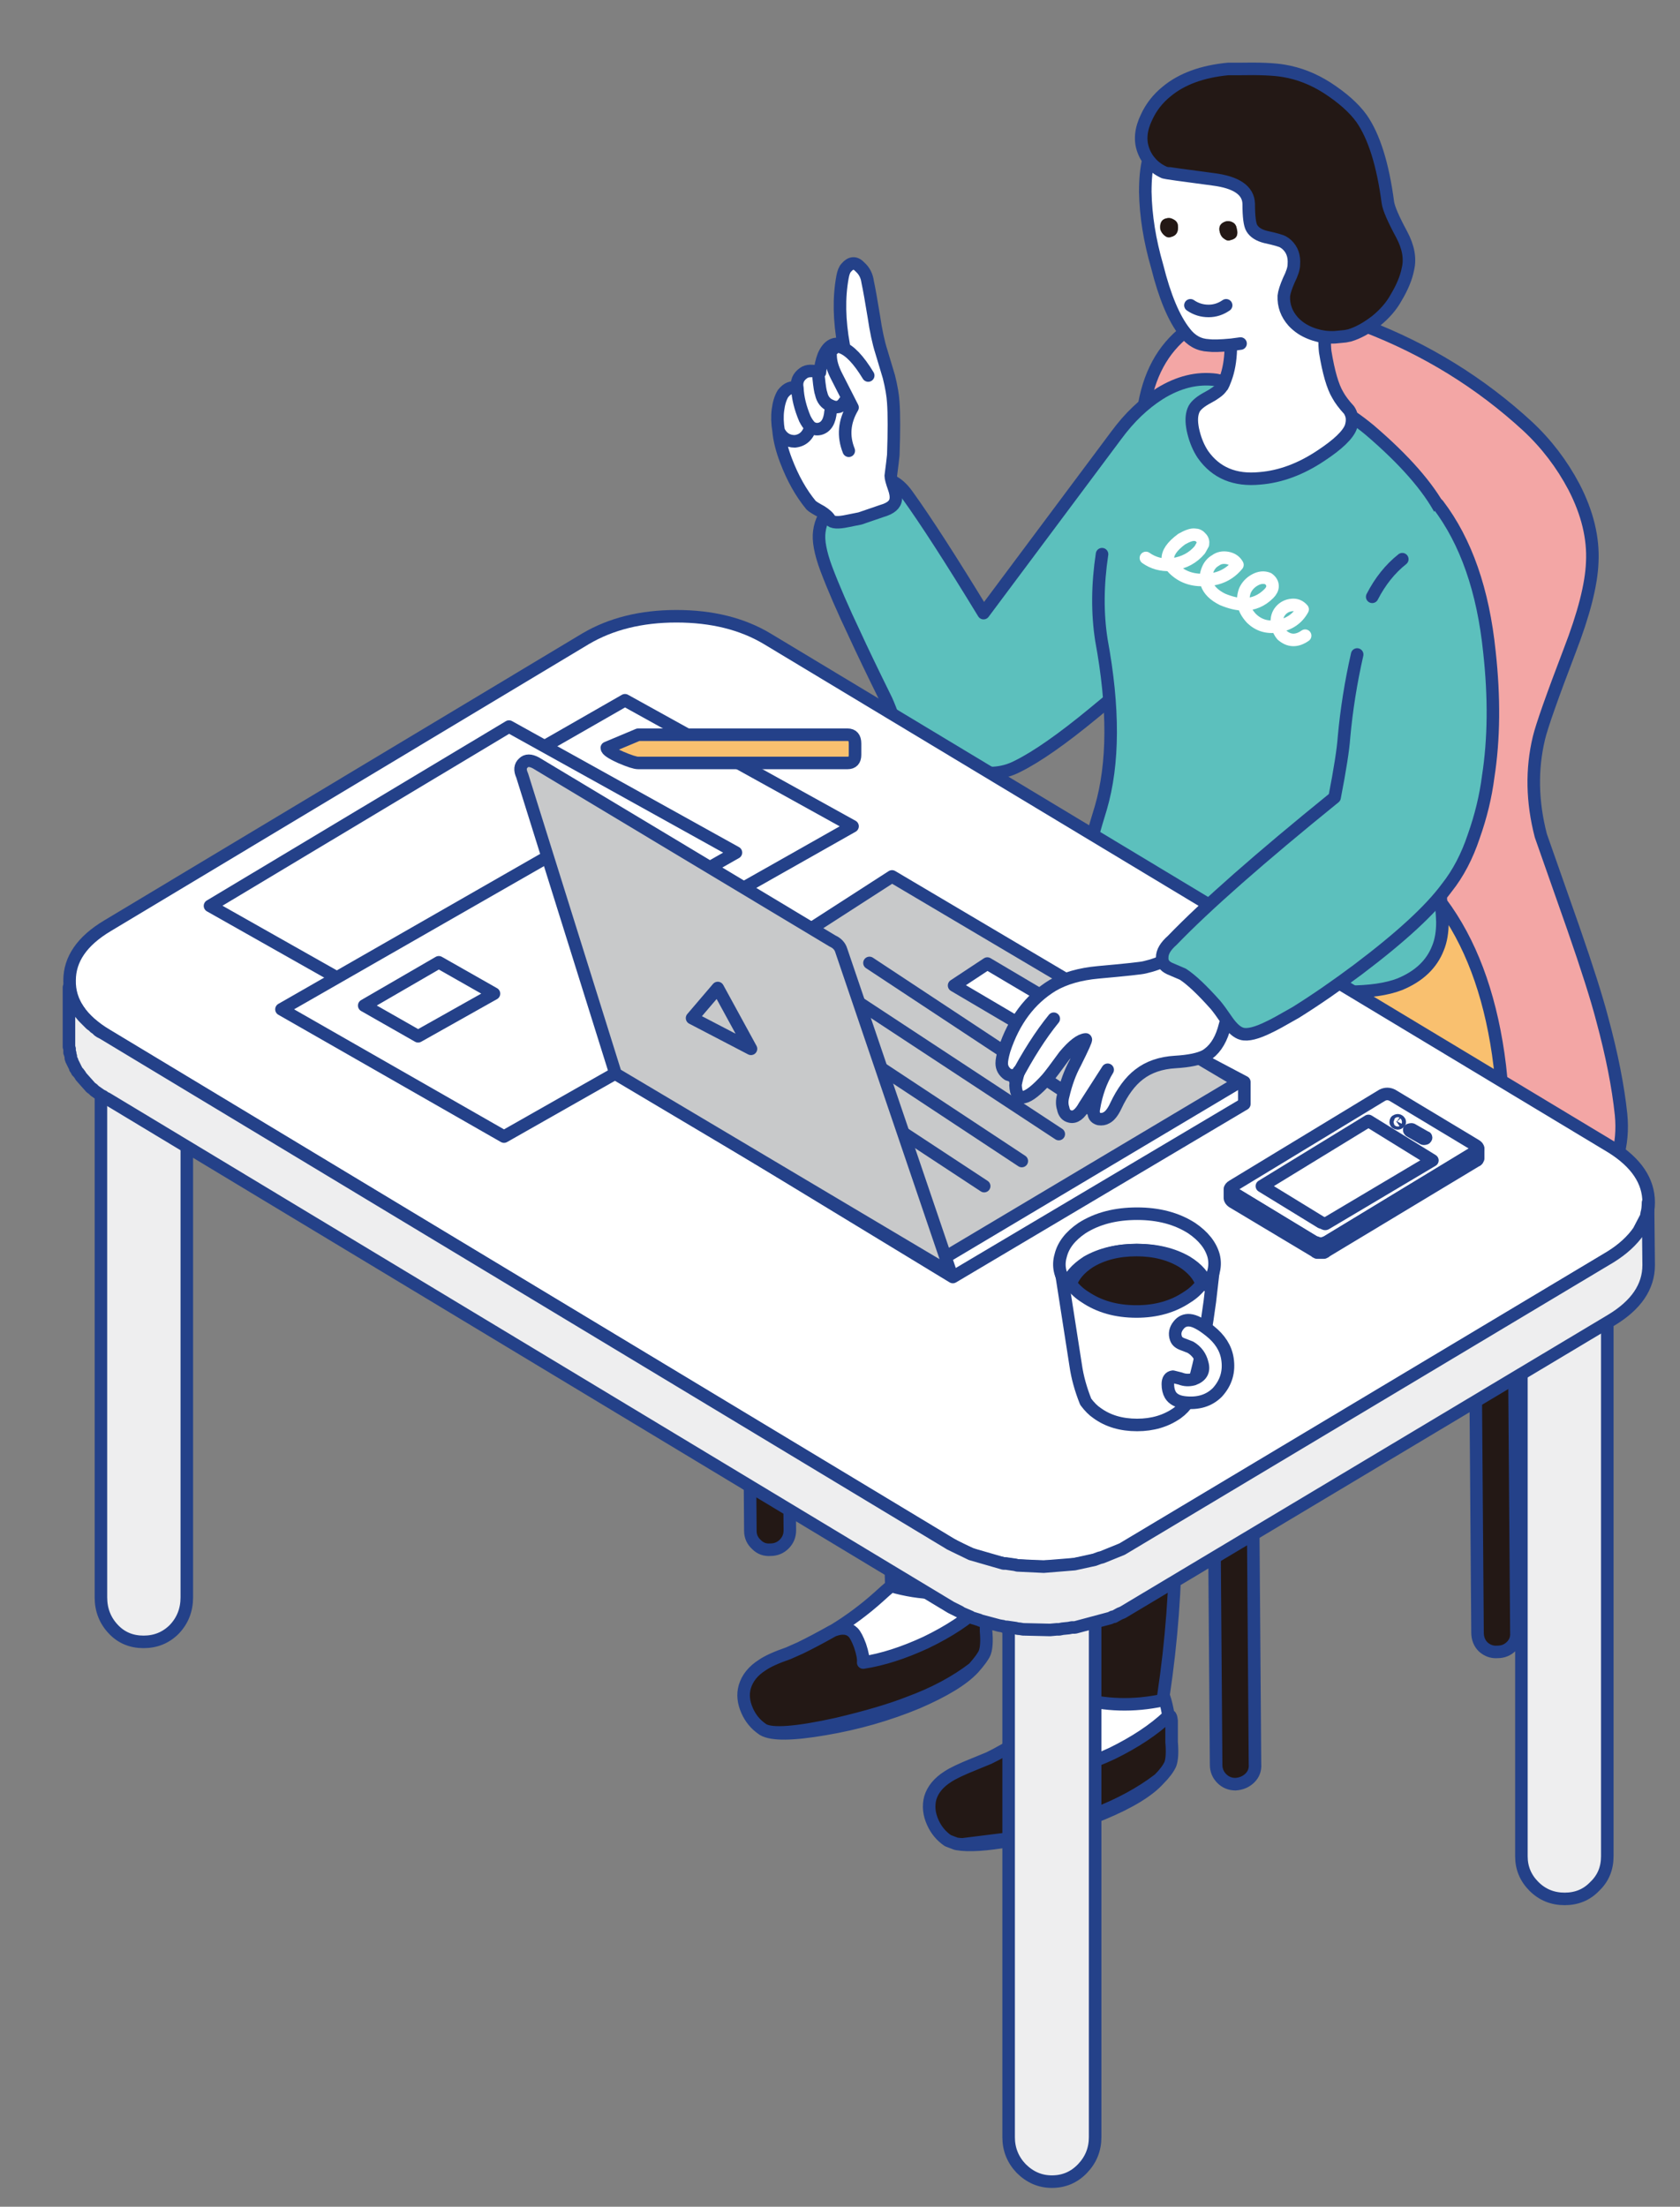
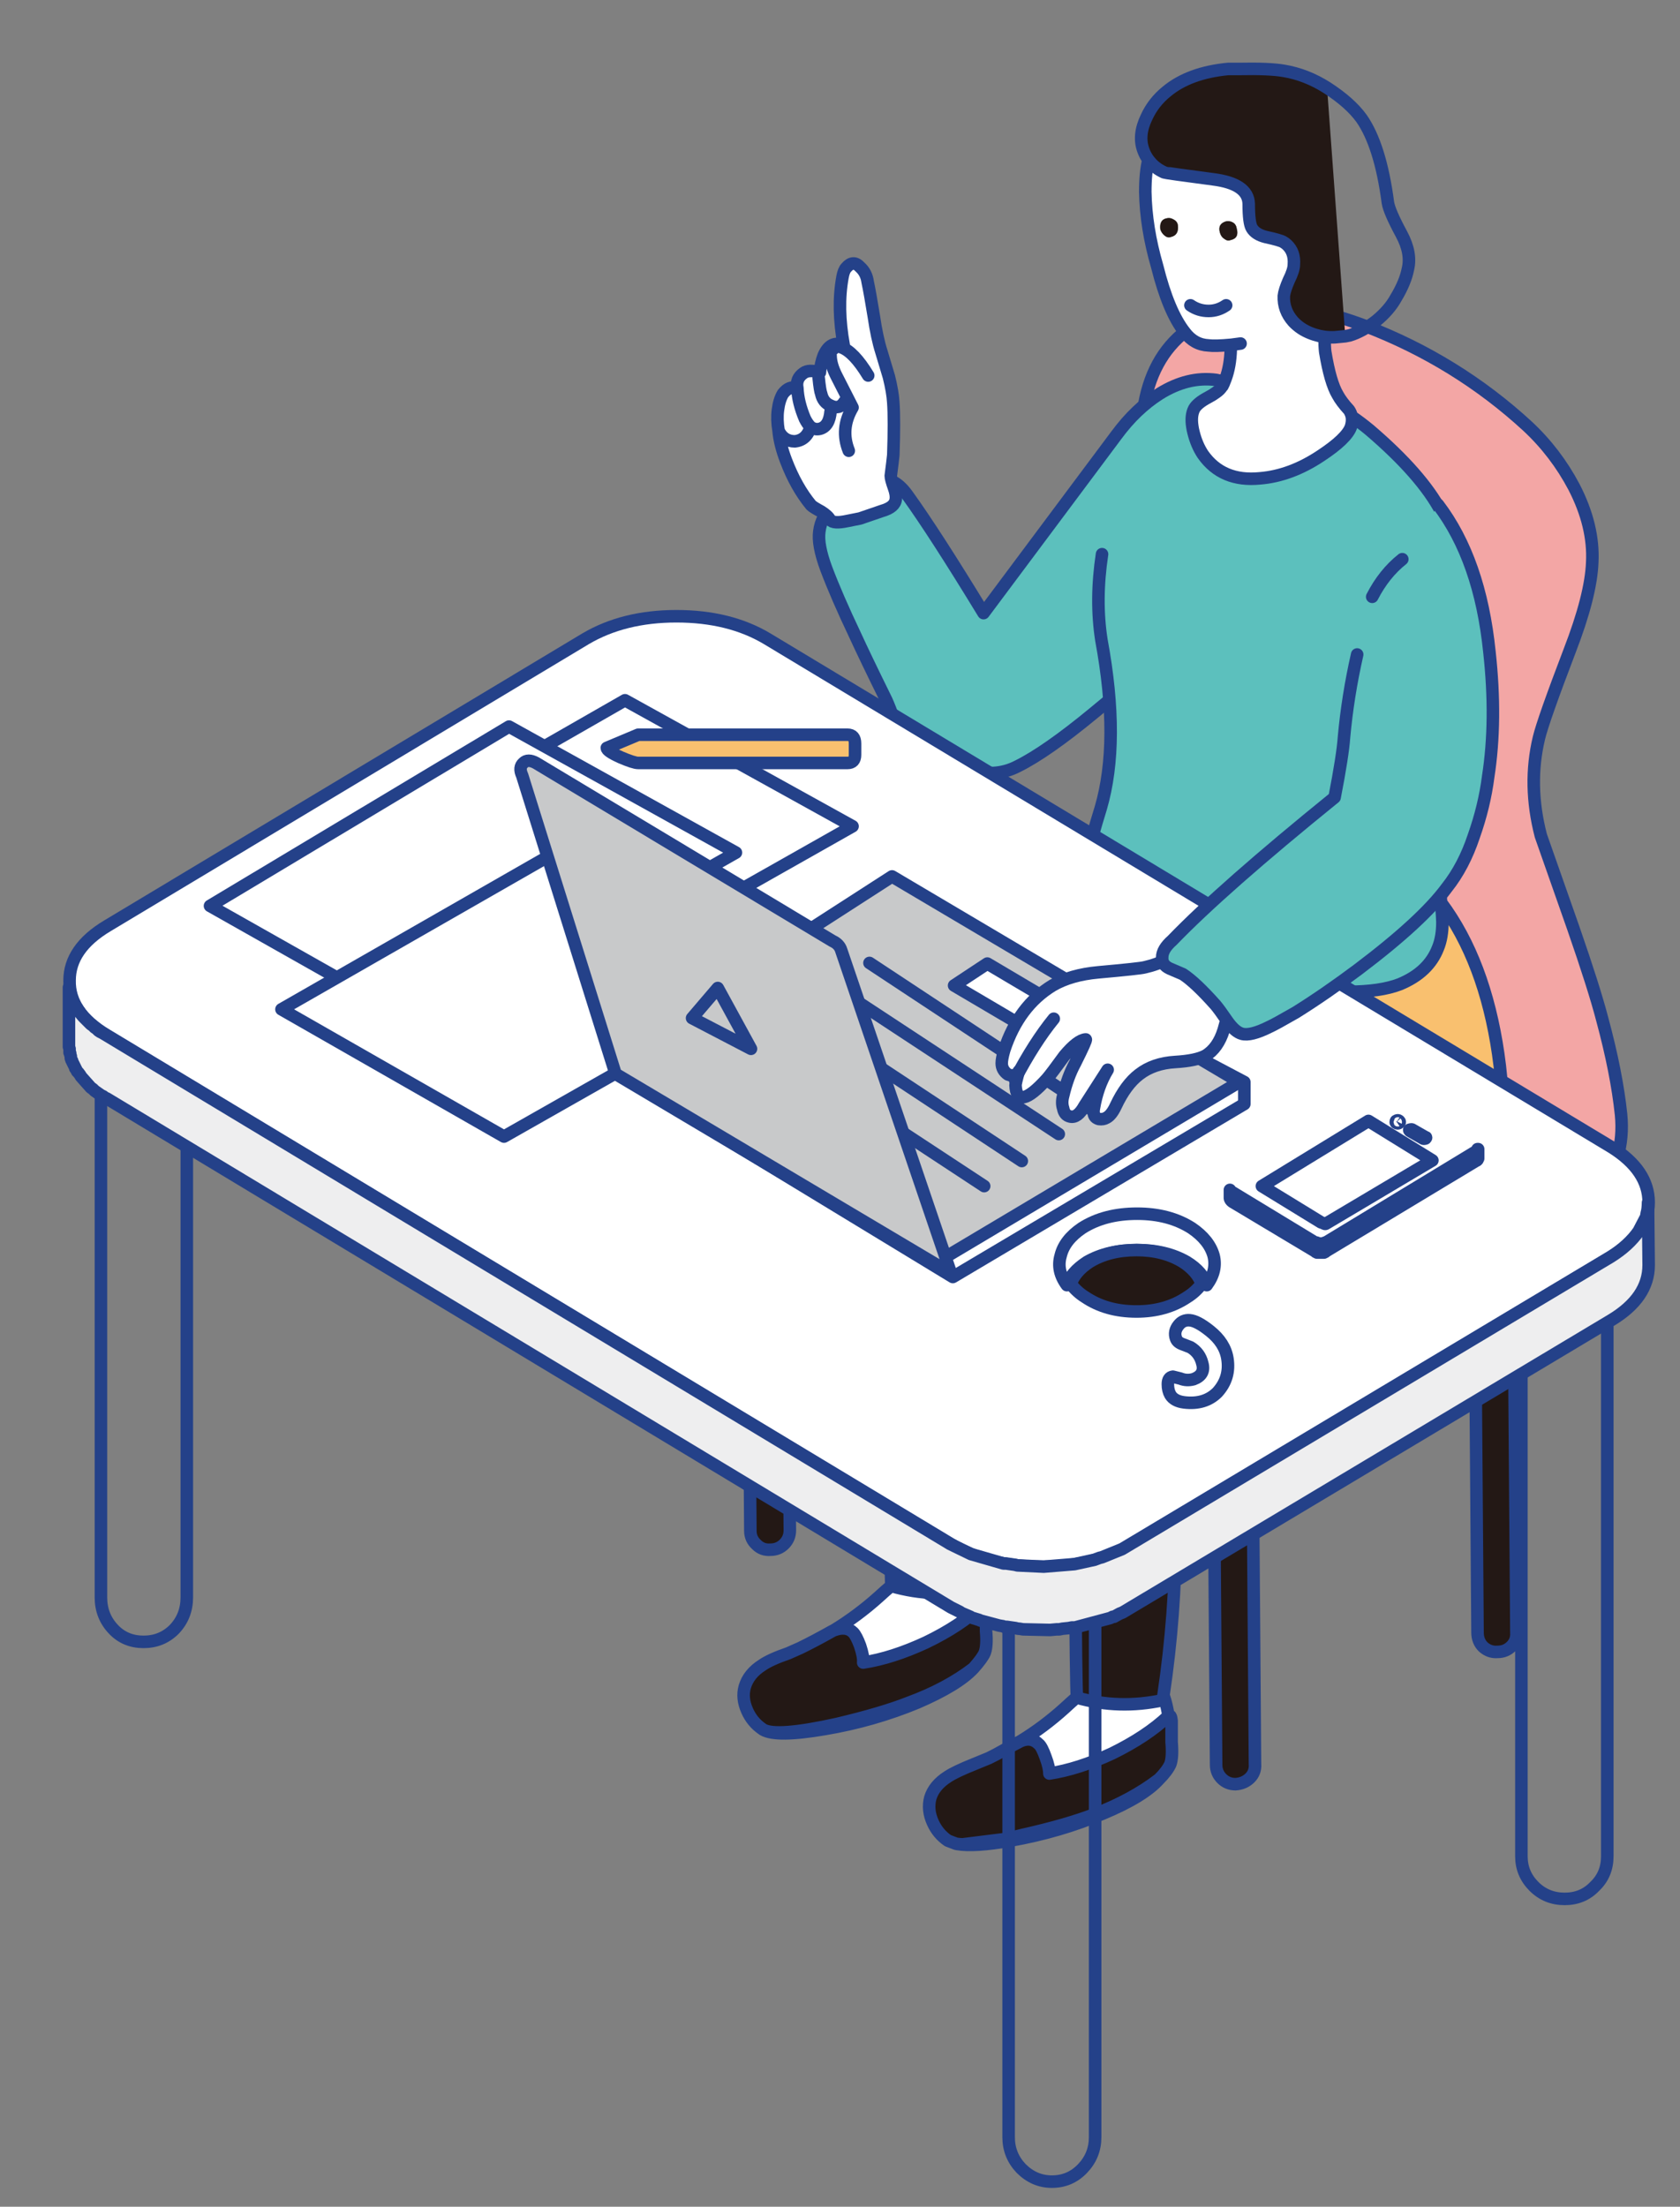
<svg xmlns="http://www.w3.org/2000/svg" id="anm7" image-rendering="auto" baseProfile="basic" version="1.1" x="0px" y="0px" width="134" height="176">
  <rect width="100%" height="100%" fill="#808080" stroke="none" />
  <g id=".__E3.__82.__B7.__E3.__83.__BC.__E3.__83.__B3-1" overflow="visible">
    <g>
      <g>
        <g id="Layer1_0_FILL">
          <path fill="#F3A6A5" stroke="none" d="M125.55 38.85Q124.1 36.1 121.85 34 116.2 28.8 108.9 26 99.75 22.55 94.6 26.4 91.8 28.55 91.2 32.7 90.4 37.85 92.9 44.7 96.2 53.75 96.55 56.25 96.95 58.85 95.85 62.6 95.55 63.6 93.65 68.8 91.55 74.3 91.2 76.05 90.4 80.3 92.35 83.4 94.35 86.6 98.9 89.7 101.6 91.5 106.85 94.25 113.35 97.6 113.95 97.85 118.05 99.5 121.7 98.8 125.2 98.15 127.4 95.35 129.65 92.5 129.3 88.9 128.95 85.55 127.8 81.3 127.15 78.8 125.5 74.05 122.95 66.8 122.9 66.65 121.85 62.6 122.75 58.85 123.1 57.4 125.2 51.9 126.9 47.5 127 44.85 127.15 41.95 125.55 38.85Z" />
        </g>
      </g>
      <g>
        <path id="Layer2_0_1_STROKES" stroke="#244189" stroke-width="1" stroke-linejoin="round" stroke-linecap="round" fill="none" d="M127.8 81.3Q128.95 85.55 129.3 88.9 129.65 92.5 127.4 95.35 125.2 98.15 121.7 98.8 118.05 99.5 113.95 97.85 113.35 97.6 106.85 94.25 101.6 91.5 98.9 89.7 94.35 86.6 92.35 83.4 90.4 80.3 91.2 76.05 91.55 74.3 93.65 68.8 95.55 63.6 95.85 62.6 96.95 58.85 96.55 56.25 96.2 53.75 92.9 44.7 90.4 37.85 91.2 32.7 91.8 28.55 94.6 26.4 99.75 22.55 108.9 26 116.2 28.8 121.85 34 124.1 36.1 125.55 38.85 127.15 41.95 127 44.85 126.9 47.5 125.2 51.9 123.1 57.4 122.75 58.85 121.85 62.6 122.9 66.65 122.95 66.8 125.5 74.05 127.15 78.8 127.8 81.3Z" />
      </g>
    </g>
    <g id="w9" transform="translate(62 61.65)">
      <animateTransform attributeName="transform" additive="replace" type="translate" repeatCount="indefinite" dur="1.45s" keyTimes="0;.24;.66;1" values="94.9,30.8;94.95,30.85;94.9,30.8;94.9,30.8" />
      <animateTransform attributeName="transform" additive="sum" type="rotate" repeatCount="indefinite" dur="1.45s" keyTimes="0;.24;.66;1" values="0,0,0;1.95,0,0;0,0,0;0,0,0" />
      <animateTransform attributeName="transform" additive="sum" type="translate" repeatCount="indefinite" dur="1.45s" keyTimes="0;.24;.66;1" values="-32.9,30.85;-32.95,30.75;-32.9,30.85;-32.9,30.85" />
      <g>
        <g id="Layer53_0_FILL">
          <path fill="#5CC0BD" stroke="none" d="M36.15 -29.4Q36.25 -30.65 35.75 -31.1 35.55 -31.25 35 -31.35 32.75 -31.65 30.5 -30.25 28.6 -29.05 27.05 -26.95L16.45 -12.75Q12.55 -19.15 10.35 -22.2 9.15 -23.85 7.7 -23.3 3.65 -21.8 3.35 -19.25 3.2 -18.2 3.9 -16.3 4.75 -14.05 6.2 -11 7 -9.25 8.7 -5.8 8.95 -5.25 9.35 -4.15 9.65 -3.5 10.95 -2.35 12.95 -.6 15.15 -.25 16.4 0 17.2 0 18.25 -.05 19.2 -.55 21.5 -1.7 25.2 -4.75 27.55 -6.65 28.35 -7.6L28.5 -7.75Q30.4 -9.95 32.1 -14 35.15 -21.3 36.15 -29.4Z" />
        </g>
        <path id="Layer53_0_1_STROKES" stroke="#244189" stroke-width="1" stroke-linejoin="round" stroke-linecap="round" fill="none" d="M28.5 -7.75Q30.4 -9.95 32.1 -14 35.15 -21.3 36.15 -29.4 36.25 -30.65 35.75 -31.1 35.55 -31.25 35 -31.35 32.75 -31.65 30.5 -30.25 28.6 -29.05 27.05 -26.95L16.45 -12.75Q12.55 -19.15 10.35 -22.2 9.15 -23.85 7.7 -23.3 3.65 -21.8 3.35 -19.25 3.2 -18.2 3.9 -16.3 4.75 -14.05 6.2 -11 7 -9.25 8.7 -5.8 8.95 -5.25 9.35 -4.15 9.65 -3.5 10.95 -2.35 12.95 -.6 15.15 -.25 16.4 0 17.2 0 18.25 -.05 19.2 -.55 21.5 -1.7 25.2 -4.75 27.55 -6.65 28.35 -7.6L28.5 -7.75Z" />
      </g>
      <g>
        <g id="Layer52_0_FILL">
          <path fill="#FFF" stroke="none" d="M2.2 -28.25Q1.65 -29.55 1.6 -30.7 .95 -30.9 .45 -30.25 .15 -29.75 .05 -28.95 -.05 -28.2 .1 -27.3 .5 -26.45 1.4 -26.45 2.35 -26.55 2.65 -27.6 2.4 -27.85 2.2 -28.25M5.5 -40.3Q5.3 -40.1 5.2 -39.55 4.75 -37.1 5.3 -34.1 4.25 -34.55 3.7 -33.3 3.45 -32.65 3.4 -31.95 2.5 -32.2 2.1 -31.9 1.45 -31.45 1.6 -30.7 1.65 -29.55 2.2 -28.25 2.4 -27.85 2.65 -27.6 3 -27.35 3.4 -27.45 4.15 -27.65 4.25 -28.85 4.15 -27.65 3.4 -27.45 3 -27.35 2.65 -27.6 2.35 -26.55 1.4 -26.45 .5 -26.45 .1 -27.3 .2 -26.2 .7 -24.9 1.5 -22.8 2.7 -21.35 2.85 -21.2 3.5 -20.85 4.05 -20.5 4.2 -20.2 4.45 -19.85 5.6 -20.1L6.6 -20.3 8.35 -20.9Q9.4 -21.2 9.45 -21.85 9.5 -22.2 9.3 -22.75 9.05 -23.45 9.05 -23.7 9.2 -24.85 9.25 -25.35 9.35 -28.15 9.25 -29.55 9.2 -30.4 8.9 -31.6 8.5 -32.95 8.3 -33.6 7.95 -34.7 7.7 -36.4 7.4 -38.25 7.2 -39.2 7.1 -39.9 6.6 -40.35 6.05 -40.95 5.5 -40.3M7.25 -31.7Q6.1 -33.6 5.1 -33.95 4.75 -34.1 4.45 -33.8 4.15 -33.6 4.25 -33.3 4.25 -32.6 4.7 -31.7L6 -29.15Q5 -27.45 5.7 -25.7 5 -27.45 6 -29.15L4.7 -31.7Q4.25 -32.6 4.25 -33.3 4.15 -33.6 4.45 -33.8 4.75 -34.1 5.1 -33.95 6.1 -33.6 7.25 -31.7M3.5 -30.25Q3.65 -29.55 4.25 -29.3 4.95 -28.95 5.35 -29.6 4.95 -28.95 4.25 -29.3 3.65 -29.55 3.5 -30.25 3.4 -30.5 3.3 -31.5 3.4 -30.5 3.5 -30.25Z" />
        </g>
        <path id="Layer52_0_1_STROKES" stroke="#244189" stroke-width="1" stroke-linejoin="round" stroke-linecap="round" fill="none" d="M1.6 -30.7Q1.45 -31.45 2.1 -31.9 2.5 -32.2 3.4 -31.95 3.45 -32.65 3.7 -33.3 4.25 -34.55 5.3 -34.1 4.75 -37.1 5.2 -39.55 5.3 -40.1 5.5 -40.3 6.05 -40.95 6.6 -40.35 7.1 -39.9 7.2 -39.2 7.4 -38.25 7.7 -36.4 7.95 -34.7 8.3 -33.6 8.5 -32.95 8.9 -31.6 9.2 -30.4 9.25 -29.55 9.35 -28.15 9.25 -25.35 9.2 -24.85 9.05 -23.7 9.05 -23.45 9.3 -22.75 9.5 -22.2 9.45 -21.85 9.4 -21.2 8.35 -20.9L6.6 -20.3 5.6 -20.1Q4.45 -19.85 4.2 -20.2 4.05 -20.5 3.5 -20.85 2.85 -21.2 2.7 -21.35 1.5 -22.8 .7 -24.9 .2 -26.2 .1 -27.3 -.05 -28.2 .05 -28.95 .15 -29.75 .45 -30.25 .95 -30.9 1.6 -30.7 1.65 -29.55 2.2 -28.25 2.4 -27.85 2.65 -27.6 3 -27.35 3.4 -27.45 4.15 -27.65 4.25 -28.85M7.25 -31.7Q6.1 -33.6 5.1 -33.95 4.75 -34.1 4.45 -33.8 4.15 -33.6 4.25 -33.3 4.25 -32.6 4.7 -31.7L6 -29.15Q5 -27.45 5.7 -25.7M3.3 -31.5Q3.4 -30.5 3.5 -30.25 3.65 -29.55 4.25 -29.3 4.95 -28.95 5.35 -29.6M.1 -27.3Q.5 -26.45 1.4 -26.45 2.35 -26.55 2.65 -27.6" />
      </g>
    </g>
    <g id="w8" transform="translate(59.3 5.5)">
      <g transform="translate(-59.3 -5.5)">
        <g id="Layer51_0_FILL">
          <path fill="#FFF" stroke="none" d="M92.85 135.35Q92.83 135.29 92.8 135.25 92.77 135.42 92.75 135.6 89.25 136.35 85.9 135.4L85.9 135.35Q85.42 135.77 84.9 136.25 83.25 137.74 81.4 138.85 82.25 138.50 82.85 139.1 83.1 139.3 83.4 140.15 83.7 140.95 83.7 141.45 86 141.1 88.7 139.85 91.45 138.5 93.15 136.9 93.17 136.87 93.2 136.85 93.05 135.93 92.85 135.35M80.2 146.65L76.75 147.1Q76.55 147.10 76.35 147.05 77.69 147.31 80.6 146.8 84.55 146.1 87.95 144.65 91.2 143.3 92.45 141.9 90.3 143.55 87.3 144.7 85.1 145.55 81.55 146.35 80.95 146.50 80.4 146.6 80.30 146.64 80.2 146.65M77.65 133.05Q75.5 134.7 72.5 135.8 70.35 136.65 66.75 137.5 61.95 138.56 60.85 137.95 61.92 138.57 65.8 137.9 69.65 137.25 73.15 135.8 76.4 134.4 77.65 133.05M78 126.35Q77.97 126.53 77.95 126.7 74.6 127.5 71.1 126.5L71.1 126.45Q70.62 126.87 70.1 127.35 68.43 128.85 66.5 130 67.51 129.66 68.05 130.2 68.3 130.45 68.6 131.25 68.9 132.15 68.85 132.6 71.15 132.25 73.85 131 76.65 129.65 78.3 128.05L78.3 128Q78.37 127 78.4 127.95 78.25 127.06 78.05 126.5 78.02 126.43 78 126.35M102.8 22.35Q103.2 21.55 103.2 21.1 103.28 20.11 102.65 19.5 102.52 19.40 102.35 19.3 102.1 19.15 100.95 18.9 100.15 18.7 99.85 18.2 99.6 17.8 99.6 16.25 99.55 14.65 96.75 14.3 92.95 13.8 92.85 13.75 92.13 13.42 91.7 12.85 91.38 13.78 91.35 15.3 91.4 18.15 92.3 21.25 93.2 24.85 94.5 26.5 95.25 27.5 96.4 27.55 96.90 27.62 98.2 27.5 98.54 27.45 98.95 27.4 98.54 27.45 98.2 27.5 96.90 27.62 96.4 27.55 95.25 27.5 94.5 26.5 93.2 24.85 92.3 21.25 91.4 18.15 91.35 15.3 91.35 15.49 91.35 15.7 91.4 18.5 92.3 21.6 93.25 25.25 94.5 26.85 95.25 27.85 96.4 27.9 96.90 27.97 98.15 27.85L98.2 27.85Q98.14 29.19 97.75 30.2 97.69 30.40 97.6 30.6L97.5 30.8 97.45 30.8Q97.32 31.08 96.95 31.3 96.71 31.51 96.35 31.7 95.5 32.15 95.25 32.6 94.97 33.14 95.1 34 95.13 34.23 95.2 34.5 95.45 35.5 95.95 36.25 97.5 38.45 100.5 38.15 102.95 37.95 105.35 36.35 107.4 35 107.75 34.05 107.89 33.60 107.8 33.2 107.76 32.94 107.6 32.7 107 32.05 106.7 31.5 106.1 30.5 105.7 28.05 105.65 27.63 105.65 26.85 105.52 26.85 105.35 26.8L105.25 26.8Q104.41 26.60 103.8 26.2 103.43 25.95 103.15 25.65 102.35 24.75 102.4 23.6 102.45 23.15 102.8 22.35M97.3 18.55Q97.1 17.85 97.8 17.65 98.1 17.6 98.35 17.75 98.6 17.9 98.65 18.25 98.85 19 98.15 19.15 97.9 19.25 97.65 19.05 97.4 18.9 97.3 18.55M93.6 17.5Q93.9 17.65 93.95 17.95 94.05 18.75 93.4 18.9 93.15 19 92.9 18.8 92.65 18.6 92.55 18.3 92.45 17.5 93.1 17.4 93.35 17.35 93.6 17.5M94.95 24.35Q95.6 24.8 96.4 24.8 97.15 24.8 97.8 24.35 97.15 24.8 96.4 24.8 95.6 24.8 94.95 24.35Z" />
-           <path fill="#231815" stroke="none" d="M92.8 135.25L92.8 135.2Q93.77 128.74 93.75 122.3 92.43 123.34 90.5 123.75 88.45 124.2 86.2 123.8 85.98 123.77 85.75 123.7 85.82 134.71 85.9 135.35L85.9 135.4Q89.25 136.35 92.75 135.6 92.77 135.42 92.8 135.25M76.75 147.1Q76.49 147.09 76.25 147.05L76.35 147.05Q76.55 147.10 76.75 147.1M79.5 139.9Q79.28 140.01 79.05 140.1 78.97 140.17 78.85 140.2 78.29 140.46 77.7 140.7 76.2 141.3 75.6 141.7 74.5 142.4 74.2 143.4 73.95 144.35 74.4 145.35 74.8 146.25 75.6 146.8L75.65 146.8 76.25 147.05Q76.49 147.09 76.75 147.1L80.2 146.65Q80.30 146.64 80.4 146.6 80.95 146.50 81.55 146.35 85.1 145.55 87.3 144.7 90.3 143.55 92.45 141.9 93.1 141.25 93.35 140.7 93.55 140.15 93.45 138.95 93.45 137.65 93.45 137.25 93.40 136.71 93.2 136.85 93.17 136.87 93.15 136.9 91.45 138.5 88.7 139.85 86 141.1 83.7 141.45 83.7 140.95 83.4 140.15 83.1 139.3 82.85 139.1 82.25 138.50 81.4 138.85 81.32 138.91 81.25 138.95 80.65 139.25 79.5 139.9M78.4 127.95Q78.37 127 78.3 128 78.47 127.92 78.55 128 78.49 127.94 78.4 127.95M59.4 134.55Q59.15 135.45 59.6 136.45 60 137.35 60.8 137.9L60.85 137.95Q61.95 138.56 66.75 137.5 70.35 136.65 72.5 135.8 75.5 134.7 77.65 133.05 78.4 132.2 78.55 131.8 78.75 131.25 78.65 130.1 78.65 128.8 78.65 128.4 78.64 128.35 78.65 128.3L78.65 128.3Q78.62 128.13 78.55 128.05L78.55 128Q78.47 127.92 78.3 128L78.3 128.05Q76.65 129.65 73.85 131 71.15 132.25 68.85 132.6 68.9 132.15 68.6 131.25 68.3 130.45 68.05 130.2 67.51 129.66 66.5 130 66.48 130.03 66.45 130.05 64.88 130.93 63.8 131.45L63.1 131.75Q63.01 131.80 62.9 131.85 61.45 132.35 60.8 132.8 59.7 133.5 59.4 134.55M77 120.65Q73.85 119.09 71 117 70 117.15 71 117.3 71.04 125.95 71.1 126.45L71.1 126.5Q74.6 127.5 77.95 126.7 77.97 126.53 78 126.35 78.37 123.88 78.6 121.4 77.80 121.04 77 120.65M93.95 17.95Q93.9 17.65 93.6 17.5 93.35 17.35 93.1 17.4 92.45 17.5 92.55 18.3 92.65 18.6 92.9 18.8 93.15 19 93.4 18.9 94.05 18.75 93.95 17.95M97.8 17.65Q97.1 17.85 97.3 18.55 97.4 18.9 97.65 19.05 97.9 19.25 98.15 19.15 98.85 19 98.65 18.25 98.6 17.9 98.35 17.75 98.1 17.6 97.8 17.65M105.85 7Q104.2 5.95 102.4 5.65 101.25 5.45 98.8 5.5L97.95 5.5Q94.85 5.8 93.05 7.3 92 8.15 91.45 9.35 90.75 10.8 91.2 12 91.35 12.41 91.6 12.75 91.65 12.81 91.7 12.85 92.13 13.42 92.85 13.75 92.95 13.8 96.75 14.3 99.55 14.65 99.6 16.25 99.6 17.8 99.85 18.2 100.15 18.7 100.95 18.9 102.1 19.15 102.35 19.3 102.52 19.40 102.65 19.5 103.28 20.11 103.2 21.1 103.2 21.55 102.8 22.35 102.45 23.15 102.4 23.6 102.35 24.75 103.15 25.65 103.43 25.95 103.8 26.2 104.41 26.60 105.25 26.8L105.35 26.8Q105.52 26.85 105.65 26.85 106.07 26.92 106.45 26.9L107.3 26.8Q107.47 26.79 107.65 26.75 108.65 26.45 109.75 25.6 110.8 24.75 111.35 23.75 112.1 22.5 112.3 21.45 112.6 20.2 111.8 18.7 110.8 16.85 110.7 16.15 110.1 11.6 108.6 9.45 107.7 8.2 105.85 7Z" />
+           <path fill="#231815" stroke="none" d="M92.8 135.25L92.8 135.2Q93.77 128.74 93.75 122.3 92.43 123.34 90.5 123.75 88.45 124.2 86.2 123.8 85.98 123.77 85.75 123.7 85.82 134.71 85.9 135.35L85.9 135.4Q89.25 136.35 92.75 135.6 92.77 135.42 92.8 135.25M76.75 147.1Q76.49 147.09 76.25 147.05L76.35 147.05Q76.55 147.10 76.75 147.1M79.5 139.9Q79.28 140.01 79.05 140.1 78.97 140.17 78.85 140.2 78.29 140.46 77.7 140.7 76.2 141.3 75.6 141.7 74.5 142.4 74.2 143.4 73.95 144.35 74.4 145.35 74.8 146.25 75.6 146.8L75.65 146.8 76.25 147.05Q76.49 147.09 76.75 147.1L80.2 146.65Q80.30 146.64 80.4 146.6 80.95 146.50 81.55 146.35 85.1 145.55 87.3 144.7 90.3 143.55 92.45 141.9 93.1 141.25 93.35 140.7 93.55 140.15 93.45 138.95 93.45 137.65 93.45 137.25 93.40 136.71 93.2 136.85 93.17 136.87 93.15 136.9 91.45 138.5 88.7 139.85 86 141.1 83.7 141.45 83.7 140.95 83.4 140.15 83.1 139.3 82.85 139.1 82.25 138.50 81.4 138.85 81.32 138.91 81.25 138.95 80.65 139.25 79.5 139.9M78.4 127.95Q78.37 127 78.3 128 78.47 127.92 78.55 128 78.49 127.94 78.4 127.95M59.4 134.55Q59.15 135.45 59.6 136.45 60 137.35 60.8 137.9L60.85 137.95Q61.95 138.56 66.75 137.5 70.35 136.65 72.5 135.8 75.5 134.7 77.65 133.05 78.4 132.2 78.55 131.8 78.75 131.25 78.65 130.1 78.65 128.8 78.65 128.4 78.64 128.35 78.65 128.3L78.65 128.3Q78.62 128.13 78.55 128.05L78.55 128Q78.47 127.92 78.3 128L78.3 128.05Q76.65 129.65 73.85 131 71.15 132.25 68.85 132.6 68.9 132.15 68.6 131.25 68.3 130.45 68.05 130.2 67.51 129.66 66.5 130 66.48 130.03 66.45 130.05 64.88 130.93 63.8 131.45L63.1 131.75Q63.01 131.80 62.9 131.85 61.45 132.35 60.8 132.8 59.7 133.5 59.4 134.55M77 120.65Q73.85 119.09 71 117 70 117.15 71 117.3 71.04 125.95 71.1 126.45L71.1 126.5Q74.6 127.5 77.95 126.7 77.97 126.53 78 126.35 78.37 123.88 78.6 121.4 77.80 121.04 77 120.65M93.95 17.95Q93.9 17.65 93.6 17.5 93.35 17.35 93.1 17.4 92.45 17.5 92.55 18.3 92.65 18.6 92.9 18.8 93.15 19 93.4 18.9 94.05 18.75 93.95 17.95M97.8 17.65Q97.1 17.85 97.3 18.55 97.4 18.9 97.65 19.05 97.9 19.25 98.15 19.15 98.85 19 98.65 18.25 98.6 17.9 98.35 17.75 98.1 17.6 97.8 17.65M105.85 7Q104.2 5.95 102.4 5.65 101.25 5.45 98.8 5.5L97.95 5.5Q94.85 5.8 93.05 7.3 92 8.15 91.45 9.35 90.75 10.8 91.2 12 91.35 12.41 91.6 12.75 91.65 12.81 91.7 12.85 92.13 13.42 92.85 13.75 92.95 13.8 96.75 14.3 99.55 14.65 99.6 16.25 99.6 17.8 99.85 18.2 100.15 18.7 100.95 18.9 102.1 19.15 102.35 19.3 102.52 19.40 102.65 19.5 103.28 20.11 103.2 21.1 103.2 21.55 102.8 22.35 102.45 23.15 102.4 23.6 102.35 24.75 103.15 25.65 103.43 25.95 103.8 26.2 104.41 26.60 105.25 26.8L105.35 26.8Q105.52 26.85 105.65 26.85 106.07 26.92 106.45 26.9L107.3 26.8Z" />
          <path fill="#5CC0BD" stroke="none" d="M87.2 69.7Q87.31 69.98 87.45 70.25 87.13 69.64 87 69 87.06 69.36 87.2 69.7M95.2 34.5Q95.13 34.23 95.1 34L87.9 44.2Q87.35 47.85 87.85 51.05 89.35 59.15 87.8 64.45 87 67.05 86.95 67.55 86.94 67.59 86.95 67.6 86.94 67.66 86.95 67.7L87 69Q87.13 69.64 87.45 70.25L88.8 71.9Q89.13 72.20 89.5 72.5 90.45 73.25 94.65 75.6 100.8 79.05 107.5 79.1 110.1 79.1 111.65 78.5 113.95 77.55 114.7 75.6 115.05 74.75 115.05 73.55 115.05 73.25 114.95 72 114.92 71.74 114.9 71.45 114.7 68.2 115.15 64.75 115.3 63.75 116.4 58.4 117.15 54.5 117.2 52 117.2 49.2 116.65 46.25 116.05 43 114.95 40.8 113.4 37.85 109.25 34.3 108.55 33.72 107.8 33.2 107.89 33.60 107.75 34.05 107.4 35 105.35 36.35 102.95 37.95 100.5 38.15 97.5 38.45 95.95 36.25 95.45 35.5 95.2 34.5M95.3 42.65Q95.6 42.65 95.8 42.9 96 43.1 95.95 43.4L95.7 43.85Q94.9 44.8 93.6 45 93.45 45 93.35 45.05 93.45 45.2 93.6 45.35 94.6 46.35 96.15 46.25L96.2 46.25Q96.15 45.9 96.3 45.5 96.5 44.95 96.95 44.7 97.35 44.4 97.9 44.5 98.45 44.6 98.7 45.05 97.75 46.2 96.2 46.25 96.2 46.4 96.25 46.55 96.5 47.3 97.5 47.8 98.45 48.2 99.2 48.2 99.1 47.65 99.3 47.1 99.55 46.55 100.1 46.25 100.65 45.95 101.15 46.15 101.5 46.4 101.5 46.75 101.5 47.05 101.2 47.35 100.35 48.2 99.2 48.2 99.3 48.75 99.8 49.3 100.65 50.15 101.9 49.95 101.85 49.85 101.85 49.7 101.8 49.1 102.15 48.7 102.5 48.3 103.05 48.25 103.55 48.2 103.9 48.6 103.3 49.7 101.95 49.95L101.9 49.95Q102 50.35 102.25 50.65 103.1 51.4 104.1 50.7 103.1 51.4 102.25 50.65 102 50.35 101.9 49.95 100.65 50.15 99.8 49.3 99.3 48.75 99.2 48.2 98.45 48.2 97.5 47.8 96.5 47.3 96.25 46.55 96.2 46.4 96.2 46.25L96.15 46.25Q94.6 46.35 93.6 45.35 93.45 45.2 93.35 45.05 92.25 45.1 91.4 44.5 92.25 45.1 93.35 45.05 93.2 44.8 93.15 44.6 93.1 43.85 94.25 43 94.95 42.6 95.3 42.65M103.9 48.6Q103.55 48.2 103.05 48.25 102.5 48.3 102.15 48.7 101.8 49.1 101.85 49.7 101.85 49.85 101.9 49.95L101.95 49.95Q103.3 49.7 103.9 48.6M96.2 46.25Q97.75 46.2 98.7 45.05 98.45 44.6 97.9 44.5 97.35 44.4 96.95 44.7 96.5 44.95 96.3 45.5 96.15 45.9 96.2 46.25M101.15 46.15Q100.65 45.95 100.1 46.25 99.55 46.55 99.3 47.1 99.1 47.65 99.2 48.2 100.35 48.2 101.2 47.35 101.5 47.05 101.5 46.75 101.5 46.4 101.15 46.15M95.8 42.9Q95.6 42.65 95.3 42.65 94.95 42.6 94.25 43 93.1 43.85 93.15 44.6 93.2 44.8 93.35 45.05 93.45 45 93.6 45 94.9 44.8 95.7 43.85L95.95 43.4Q96 43.1 95.8 42.9M97.45 30.8L97.5 30.8 97.6 30.6Q97.68 30.41 97.75 30.2L96.95 31.3Q97.32 31.08 97.45 30.8M97.6 30.6Q97.69 30.40 97.75 30.2L97.75 30.2Q97.68 30.41 97.6 30.6Z" />
          <path fill="#F9C06F" stroke="none" d="M114.95 72Q115.05 73.25 115.05 73.55 115.05 74.75 114.7 75.6 113.95 77.55 111.65 78.5 110.1 79.1 107.5 79.1 100.8 79.05 94.65 75.6 90.45 73.25 89.5 72.5 89.13 72.20 88.8 71.9L87.45 70.25Q87.31 69.98 87.2 69.7 87.02 70.15 86.4 74 85.65 78.4 83.6 79.1 78.5 80 76.3 80.65 72.5 81.65 70.6 85.45 69.45 87.7 68.95 90.8 68.6 92.6 68.3 96.4L67.2 110.55Q67 112.55 67.45 113.6 67.85 114.55 69.25 115.65 70.10 116.35 71 117 73.85 119.09 77 120.65 77.80 121.04 78.6 121.4 80.52 122.24 82.55 122.9 84.38 123.49 85.75 123.7 85.98 123.77 86.2 123.8 88.45 124.2 90.5 123.75 92.43 123.34 93.75 122.3 94.69 121.59 95.3 120.6 95.90 119.71 96.25 118.6 96.42 118.05 96.55 117.45 96.85 115.95 96.8 107.75 104.6 106.55 109 104.7 115.4 102 118 97 120.65 91.95 119.5 84.05 118.42 76.65 114.95 72Z" />
        </g>
        <path id="Layer51_0_1_STROKES" stroke="#244189" stroke-width="1" stroke-linejoin="round" stroke-linecap="round" fill="none" d="M105.65 26.87Q106.07 26.92 106.47 26.9L107.3 26.82Q107.47 26.79 107.65 26.75 108.65 26.45 109.75 25.6 110.8 24.75 111.35 23.75 112.1 22.5 112.3 21.45 112.6 20.2 111.8 18.7 110.8 16.85 110.7 16.15 110.1 11.6 108.6 9.45 107.7 8.2 105.85 7 104.2 5.95 102.4 5.65 101.25 5.45 98.8 5.5L97.95 5.5Q94.85 5.8 93.05 7.3 92 8.15 91.45 9.35 90.75 10.8 91.2 12 91.35 12.41 91.6 12.75 91.65 12.81 91.7 12.87 92.13 13.42 92.85 13.75 92.95 13.8 96.75 14.3 99.55 14.65 99.6 16.25 99.6 17.8 99.85 18.2 100.15 18.7 100.95 18.9 102.1 19.15 102.35 19.3 102.52 19.40 102.65 19.52 103.28 20.11 103.2 21.1 103.2 21.55 102.8 22.35 102.45 23.15 102.4 23.6 102.35 24.75 103.15 25.65 103.43 25.95 103.8 26.2 104.41 26.60 105.25 26.8L105.37 26.82Q105.52 26.85 105.65 26.87 105.65 27.63 105.7 28.05 106.1 30.5 106.7 31.5 107 32.05 107.6 32.7 107.76 32.94 107.82 33.22 108.55 33.72 109.25 34.3 113.4 37.85 114.95 40.8 116.05 43 116.65 46.25 117.2 49.2 117.2 52 117.15 54.5 116.4 58.4 115.3 63.75 115.15 64.75 114.7 68.2 114.9 71.45 114.92 71.74 114.95 72 118.42 76.65 119.5 84.05 120.65 91.95 118 97 115.4 102 109 104.7 104.6 106.55 96.8 107.75 96.85 115.95 96.55 117.45 96.42 118.05 96.25 118.6 95.90 119.71 95.32 120.6 94.69 121.59 93.77 122.3 93.77 128.74 92.8 135.22L92.8 135.25Q92.83 135.29 92.85 135.35 93.05 135.93 93.2 136.85 93.40 136.71 93.45 137.25 93.45 137.65 93.45 138.95 93.55 140.15 93.35 140.7 93.1 141.25 92.45 141.9 91.2 143.3 87.95 144.65 84.55 146.1 80.6 146.8 77.69 147.31 76.35 147.07L76.25 147.05 75.65 146.82 75.6 146.8Q74.8 146.25 74.4 145.35 73.95 144.35 74.2 143.4 74.5 142.4 75.6 141.7 76.2 141.3 77.7 140.7 78.29 140.46 78.87 140.22 78.97 140.17 79.07 140.12 79.28 140.01 79.5 139.9 80.65 139.25 81.25 138.95 81.32 138.91 81.4 138.87 83.25 137.74 84.9 136.25 85.42 135.77 85.9 135.35 85.82 134.71 85.75 123.72 84.38 123.49 82.55 122.9 80.52 122.24 78.6 121.4 78.37 123.88 78 126.37 78.02 126.43 78.05 126.5 78.25 127.06 78.4 127.97M78.55 128.02L78.57 128.05Q78.62 128.13 78.65 128.3L78.65 128.32Q78.64 128.35 78.65 128.4 78.65 128.8 78.65 130.1 78.75 131.25 78.55 131.8 78.4 132.2 77.65 133.05 76.4 134.4 73.15 135.8 69.65 137.25 65.8 137.9 61.92 138.57 60.87 137.95L60.8 137.9Q60 137.35 59.6 136.45 59.15 135.45 59.4 134.55 59.7 133.5 60.8 132.8 61.45 132.35 62.9 131.85 63.01 131.80 63.12 131.75L63.8 131.45Q64.88 130.93 66.45 130.05 66.48 130.03 66.52 130.02 68.43 128.85 70.1 127.35 70.62 126.87 71.1 126.47 71.04 125.95 71 117.3 70 117.15 71 117 70.10 116.35 69.25 115.65 67.85 114.55 67.45 113.6 67 112.55 67.2 110.55L68.3 96.4Q68.6 92.6 68.95 90.8 69.45 87.7 70.6 85.45 72.5 81.65 76.3 80.65 78.5 80 83.6 79.1 85.65 78.4 86.4 74 87.02 70.15 87.2 69.7M86.95 67.7L87 69.02M86.95 67.55Q87 67.05 87.8 64.45 89.35 59.15 87.85 51.05 87.35 47.85 87.9 44.2M95.1 34Q94.97 33.14 95.25 32.6 95.5 32.15 96.35 31.7 96.71 31.51 96.97 31.32M98.17 27.85Q98.13 29.21 97.75 30.22M91.6 12.75Q91.35 13.76 91.35 15.3 91.4 18.15 92.3 21.25 93.2 24.85 94.5 26.5 95.25 27.5 96.4 27.55 96.90 27.62 98.2 27.5 98.54 27.45 98.95 27.4M97.6 30.6L97.5 30.8 97.47 30.82Q97.32 31.08 96.97 31.32M97.75 30.22Q97.68 30.41 97.6 30.6M95.1 34Q95.13 34.23 95.2 34.5 95.45 35.5 95.95 36.25 97.5 38.45 100.5 38.15 102.95 37.95 105.35 36.35 107.4 35 107.75 34.05 107.89 33.60 107.82 33.22M94.95 24.35Q95.6 24.8 96.4 24.8 97.15 24.8 97.8 24.35M87.47 70.25L88.82 71.9Q89.13 72.20 89.5 72.5 90.45 73.25 94.65 75.6 100.8 79.05 107.5 79.1 110.1 79.1 111.65 78.5 113.95 77.55 114.7 75.6 115.05 74.75 115.05 73.55 115.05 73.25 114.95 72M87 69.02Q87.13 69.64 87.47 70.25M71 117Q73.85 119.09 77.02 120.67 77.80 121.04 78.6 121.4M71.1 126.47L71.1 126.5Q74.6 127.5 77.95 126.7 77.97 126.53 78 126.37M78.55 128.02Q78.47 127.92 78.32 128.02L78.3 128.05Q76.65 129.65 73.85 131 71.15 132.25 68.85 132.6 68.9 132.15 68.6 131.25 68.3 130.45 68.05 130.2 67.51 129.66 66.52 130.02M60.87 137.95Q61.95 138.56 66.75 137.5 70.35 136.65 72.5 135.8 75.5 134.7 77.65 133.05M76.25 147.05Q76.49 147.09 76.77 147.1L80.22 146.67Q80.30 146.64 80.4 146.62 80.95 146.50 81.55 146.35 85.1 145.55 87.3 144.7 90.3 143.55 92.45 141.9M85.9 135.35L85.9 135.4Q89.25 136.35 92.75 135.6 92.77 135.42 92.8 135.25M85.75 123.72Q85.98 123.77 86.2 123.8 88.45 124.2 90.5 123.75 92.43 123.34 93.77 122.3M93.2 136.85Q93.17 136.87 93.15 136.9 91.45 138.5 88.7 139.85 86 141.1 83.7 141.45 83.7 140.95 83.4 140.15 83.1 139.3 82.85 139.1 82.25 138.50 81.4 138.87" />
-         <path id="Layer51_0_2_STROKES" stroke="#FFF" stroke-width="1" stroke-linejoin="round" stroke-linecap="round" fill="none" d="M93.35 45.05Q93.45 45 93.6 45 94.9 44.8 95.7 43.85L95.95 43.4Q96 43.1 95.8 42.9 95.6 42.65 95.3 42.65 94.95 42.6 94.25 43 93.1 43.85 93.15 44.6 93.2 44.8 93.35 45.05 93.45 45.2 93.6 45.35 94.6 46.35 96.15 46.25L96.2 46.25Q96.15 45.9 96.3 45.5 96.5 44.95 96.95 44.7 97.35 44.4 97.9 44.5 98.45 44.6 98.7 45.05 97.75 46.2 96.2 46.25 96.2 46.4 96.25 46.55 96.5 47.3 97.5 47.8 98.45 48.2 99.2 48.2 99.1 47.65 99.3 47.1 99.55 46.55 100.1 46.25 100.65 45.95 101.15 46.15 101.5 46.4 101.5 46.75 101.5 47.05 101.2 47.35 100.35 48.2 99.2 48.2 99.3 48.75 99.8 49.3 100.65 50.15 101.9 49.95 101.85 49.85 101.85 49.7 101.8 49.1 102.15 48.7 102.5 48.3 103.05 48.25 103.55 48.2 103.9 48.6 103.3 49.7 101.95 49.95L101.9 49.95Q102 50.35 102.25 50.65 103.1 51.4 104.1 50.7M91.4 44.5Q92.25 45.1 93.35 45.05" />
      </g>
    </g>
    <g>
      <g id="w7" transform="translate(8.05 74.05)">
        <g transform="translate(-8.05 -74.05)">
          <g id="Layer46_0_FILL">
            <path fill="#231815" stroke="none" d="M97.25 113.05Q96.8 113.5 96.8 114.2L97 140.75Q97 141.4 97.45 141.85 97.9 142.3 98.55 142.3 99.25 142.25 99.7 141.8 100.15 141.35 100.1 140.7L99.9 114.15Q99.9 113.5 99.45 113.05 99 112.6 98.35 112.6 97.7 112.6 97.25 113.05M118.1 102.55Q117.65 103 117.65 103.65L117.85 130.2Q117.85 130.9 118.3 131.35 118.8 131.8 119.45 131.75 120.1 131.75 120.55 131.3 121 130.85 120.95 130.2L120.75 103.65Q120.75 103 120.3 102.55 119.85 102.1 119.2 102.1 118.55 102.1 118.1 102.55M62.75 95.5Q62.75 94.85 62.3 94.4 61.85 93.95 61.2 93.95 60.55 93.95 60.1 94.4 59.65 94.85 59.65 95.5L59.85 122.1Q59.85 122.75 60.35 123.2 60.8 123.65 61.45 123.6 62.1 123.6 62.55 123.15 63 122.7 63 122.05L62.75 95.5M123.85 94.65Q123.44 94.77 123.05 95L123.05 95Q123.44 94.78 123.85 94.65M124.8 94.55L125.5 94.6Q125.85 94.68 126.15 94.8L126.15 94.65Q126.1 94 125.6 93.55 125.1 93.15 124.45 93.2 123.8 93.25 123.4 93.75 123 94.3 123.05 94.95L123.05 95Q123.44 94.77 123.85 94.65L124.8 94.55Z" />
-             <path fill="#EEEEEF" stroke="none" d="M80.45 120.7L80.45 170.45Q80.45 171.9 81.45 172.95 82.5 174 83.9 174 85.35 174 86.35 172.95 87.35 171.9 87.35 170.45L87.35 120.7Q87.35 119.2 86.35 118.15 85.35 117.1 83.9 117.1 82.45 117.1 81.45 118.15 80.45 119.2 80.45 120.7M14.9 77.65Q14.9 76.15 13.9 75.1 12.9 74.05 11.45 74.05 10.05 74.05 9.05 75.1 8.05 76.15 8.05 77.65L8.05 127.4Q8.05 128.9 9.05 129.95 10 130.95 11.45 130.95 12.9 130.95 13.9 129.95 14.9 128.9 14.9 127.4L14.9 77.65M126.15 94.8Q125.85 94.68 125.5 94.6 126.07 94.73 126.55 95.05 126.38 94.91 126.15 94.8M125.5 94.6L124.8 94.55 123.85 94.65Q123.44 94.78 123.05 95 122.75 95.19 122.45 95.4 122.41 95.48 122.35 95.55 121.35 96.6 121.35 98L121.35 148.05Q121.35 149.45 122.35 150.45 123.35 151.45 124.8 151.45 126.25 151.45 127.2 150.45 128.2 149.5 128.2 148.05L128.2 98Q128.2 96.55 127.2 95.55 127.17 95.52 127.15 95.5L126.7 95.1 126.55 95.05Q126.07 94.73 125.5 94.6Z" />
          </g>
          <path id="Layer46_0_1_STROKES" stroke="#244189" stroke-width="1" stroke-linejoin="round" stroke-linecap="round" fill="none" d="M125.5 94.62L124.8 94.55 123.87 94.67M122.47 95.42Q122.41 95.48 122.35 95.55 121.35 96.6 121.35 98L121.35 148.05Q121.35 149.45 122.35 150.45 123.35 151.45 124.8 151.45 126.25 151.45 127.2 150.45 128.2 149.5 128.2 148.05L128.2 98Q128.2 96.55 127.2 95.55M127.15 95.5L126.7 95.12 126.57 95.05Q126.07 94.73 125.5 94.62M126.17 94.82L126.15 94.65Q126.1 94 125.6 93.55 125.1 93.15 124.45 93.2 123.8 93.25 123.4 93.75 123 94.3 123.05 94.95L123.05 95Q123.44 94.77 123.87 94.67M122.47 95.42Q122.75 95.18 123.05 95L123.05 95.02M11.45 130.95Q12.9 130.95 13.9 129.95 14.9 128.9 14.9 127.4L14.9 77.65Q14.9 76.15 13.9 75.1 12.9 74.05 11.45 74.05 10.05 74.05 9.05 75.1 8.05 76.15 8.05 77.65L8.05 127.4Q8.05 128.9 9.05 129.95 10 130.95 11.45 130.95ZM61.45 123.6Q62.1 123.6 62.55 123.15 63 122.7 63 122.05L62.75 95.5Q62.75 94.85 62.3 94.4 61.85 93.95 61.2 93.95 60.55 93.95 60.1 94.4 59.65 94.85 59.65 95.5L59.85 122.1Q59.85 122.75 60.35 123.2 60.8 123.65 61.45 123.6ZM83.9 174Q85.35 174 86.35 172.95 87.35 171.9 87.35 170.45L87.35 120.7Q87.35 119.2 86.35 118.15 85.35 117.1 83.9 117.1 82.45 117.1 81.45 118.15 80.45 119.2 80.45 120.7L80.45 170.45Q80.45 171.9 81.45 172.95 82.5 174 83.9 174ZM119.45 131.75Q120.1 131.75 120.55 131.3 121 130.85 120.95 130.2L120.75 103.65Q120.75 103 120.3 102.55 119.85 102.1 119.2 102.1 118.55 102.1 118.1 102.55 117.65 103 117.65 103.65L117.85 130.2Q117.85 130.9 118.3 131.35 118.8 131.8 119.45 131.75ZM98.55 142.3Q99.25 142.25 99.7 141.8 100.15 141.35 100.1 140.7L99.9 114.15Q99.9 113.5 99.45 113.05 99 112.6 98.35 112.6 97.7 112.6 97.25 113.05 96.8 113.5 96.8 114.2L97 140.75Q97 141.4 97.45 141.85 97.9 142.3 98.55 142.3Z" />
        </g>
      </g>
      <g id="an7.ai_.__E3.__83.__AC.__E3.__82.__A4.__E3.__83.__A4.__E3.__83.__BC-1_.__3CGroup.__3E" transform="translate(5 48.65)">
        <g>
          <g>
            <g>
              <g id="Layer47_0_FILL">
                <path fill="#FFF" stroke="none" d="M126.5 47.25Q126.5 44.7 123.55 42.85L56.2 2.3Q53.2 .5 48.95 .5 44.75 .5 41.7 2.3L3.55 25.2Q.55 27 .55 29.55 .5 32.1 3.5 33.9L70.85 74.5Q73.85 76.3 78.1 76.3 82.3 76.3 85.3 74.5L123.5 51.6Q126.5 49.8 126.5 47.25Z" />
              </g>
            </g>
            <g>
              <path id="Layer48_0_1_STROKES" stroke="#244189" stroke-width="1" stroke-linejoin="round" stroke-linecap="round" fill="none" d="M3.55 25.2Q.55 27 .55 29.55 .5 32.1 3.5 33.9L70.85 74.5Q73.85 76.3 78.1 76.3 82.3 76.3 85.3 74.5L123.5 51.6Q126.5 49.8 126.5 47.25 126.5 44.7 123.55 42.85L56.2 2.3Q53.2 .5 48.95 .5 44.75 .5 41.7 2.3L3.55 25.2Z" />
            </g>
          </g>
          <g>
            <g>
              <g id="Layer49_0_FILL">
                <path fill="#EEEEEF" stroke="none" d="M126.35 48.1L126.3 48.4 125.7 49.55Q124.9 50.7 123.45 51.6L84.5 74.9 82.9 75.55 82.7 75.6 82.3 75.75 80.7 76.1 78.25 76.3 76.15 76.2 75.95 76.15 75.25 76.05 75.05 76.05 72.45 75.3 70.8 74.5 3.2 33.75 3 33.65 2.85 33.55 2.7 33.4 2.55 33.3 2.4 33.15 2.25 33.05 1.65 32.45 1.4 32.15 1.35 32.05 1.2 31.85 1.15 31.75 1 31.55 .95 31.4 .85 31.25 .8 31.15 .75 30.95 .7 30.85 .65 30.65 .6 30.55 .55 30.4 .55 30.25 .5 30.1 .5 34.85 .55 35 .55 35.3 .6 35.35 .6 35.45 .65 35.6 .65 35.75 .7 35.9 .75 35.95 .75 36 1 36.5 1 36.55 1.05 36.6 1.15 36.8 1.25 36.9 1.4 37.1 1.45 37.2 2.25 38.1 2.4 38.2 2.55 38.35 3.05 38.7 3.25 38.8 3.35 38.9 3.5 38.95 70.85 79.55 71.55 79.9 71.7 80 72.4 80.3 72.45 80.35 73.1 80.55 73.2 80.6 74.7 81 75 81.05 75.1 81.1 75.3 81.1 76 81.2 76.2 81.25 76.3 81.25 76.6 81.3 78.75 81.35 79.3 81.3 79.5 81.3 79.75 81.25 80.25 81.2 80.5 81.15 80.75 81.15 83.55 80.4 83.75 80.3 83.85 80.3 84.3 80.05 84.55 79.95 123.5 56.65Q126.5 54.85 126.5 52.25L126.45 47.25Q126.44 47.81 126.35 48.1Z" />
              </g>
            </g>
            <g>
              <path id="Layer50_0_1_STROKES" stroke="#244189" stroke-width="1" stroke-linejoin="round" stroke-linecap="round" fill="none" d="M.5 30.1L.55 30.25 .55 30.4 .6 30.55 .65 30.65 .7 30.85 .75 30.95 .8 31.15 .85 31.25 .95 31.4 1 31.55 1.15 31.75 1.2 31.85 1.35 32.05 1.4 32.15 1.65 32.45 2.25 33.05 2.4 33.15 2.55 33.3 2.7 33.4 2.85 33.55 3 33.65 3.2 33.75 70.8 74.5 72.45 75.3 75.05 76.05 75.25 76.05 75.95 76.15 76.15 76.2 78.25 76.3 80.7 76.1 82.3 75.75 82.7 75.6 82.9 75.55 84.5 74.9 123.45 51.6Q124.9 50.7 125.7 49.55L126.3 48.4 126.35 48.1Q126.44 47.81 126.45 47.27L126.5 52.25Q126.5 54.85 123.5 56.65L84.55 79.95 84.3 80.05 83.85 80.3 83.75 80.3 83.55 80.4 80.75 81.15 80.5 81.15 80.25 81.2 79.75 81.25 79.5 81.3 79.3 81.3 78.75 81.35 76.6 81.3 76.3 81.25 76.2 81.25 76 81.2 75.3 81.1 75.1 81.1 75 81.05 74.7 81 73.2 80.6 73.1 80.55 72.45 80.35 72.4 80.3 71.7 80 71.55 79.9 70.85 79.55 3.5 38.95 3.35 38.9 3.25 38.8 3.05 38.7 2.55 38.35 2.4 38.2 2.25 38.1 1.45 37.2 1.4 37.1 1.25 36.9 1.15 36.8 1.05 36.6 1 36.55 1 36.5 .75 36 .75 35.95 .7 35.9 .65 35.75 .65 35.6 .6 35.45 .6 35.35 .55 35.3 .55 35 .5 34.85 .5 30.1Z" />
            </g>
          </g>
        </g>
      </g>
    </g>
    <g>
      <g id="w5" transform="translate(16.75 55.85)">
        <g>
          <g id="an7.ai_.__E3.__83.__AC.__E3.__82.__A4.__E3.__83.__A4.__E3.__83.__BC-1_.__3CGroup.__3E_0" transform="translate(80.85 30.9)">
            <g>
              <g>
                <g>
                  <g id="Layer54_0_FILL">
                    <path fill="#FFF" stroke="none" d="M20.1 5.1Q20.5 4.85 20.1 4.6L13.45 .6Q13.05 .4 12.65 .6L.7 7.85Q.3 8.1 .7 8.35L7.3 12.35Q7.75 12.6 8.15 12.35L20.1 5.1Z" />
                  </g>
                </g>
                <g>
-                   <path id="Layer55_0_1_STROKES" stroke="#244189" stroke-width="1" stroke-linejoin="round" stroke-linecap="round" fill="none" d="M20.1 4.6Q20.5 4.85 20.1 5.1L8.15 12.35Q7.75 12.6 7.3 12.35L.7 8.35Q.3 8.1 .7 7.85L12.65 .6Q13.05 .4 13.45 .6L20.1 4.6Z" />
-                 </g>
+                   </g>
              </g>
              <g>
                <g>
                  <g id="Layer56_0_FILL">
                    <path fill="#FFF" stroke="none" d="M20.3 5.65L20.3 4.9 20.25 4.9 20.25 5 20.2 5.05 20.15 5.05 20.15 5.1 20.1 5.1 8.15 12.35 8.1 12.35 8.05 12.4 7.95 12.4 7.95 12.45 7.55 12.45 7.55 12.4 7.4 12.4 7.4 12.35 7.3 12.35 .55 8.25 .5 8.15 .5 8.8Q.5 8.95 .7 9.1L7.3 13.05 7.35 13.1 7.45 13.1 7.45 13.15 8 13.15 8 13.1 8.1 13.1 8.15 13.05 20.1 5.85 20.1 5.8 20.2 5.8 20.2 5.75 20.25 5.75 20.25 5.65 20.3 5.65Z" />
                  </g>
                </g>
                <g>
                  <path id="Layer57_0_1_STROKES" stroke="#244189" stroke-width="1" stroke-linejoin="round" stroke-linecap="round" fill="none" d="M20.3 4.9L20.25 4.9 20.25 5 20.2 5.05 20.15 5.05 20.15 5.1 20.1 5.1 8.15 12.35 8.1 12.35 8.05 12.4 7.95 12.4 7.95 12.45 7.55 12.45 7.55 12.4 7.4 12.4 7.4 12.35 7.3 12.35 .55 8.25 .5 8.15 .5 8.8Q.5 8.95 .7 9.1L7.3 13.05 7.35 13.1 7.45 13.1 7.45 13.15 8 13.15 8 13.1 8.1 13.1 8.15 13.05 20.1 5.85 20.1 5.8 20.2 5.8 20.2 5.75 20.25 5.75 20.25 5.65 20.3 5.65 20.3 4.9Z" />
                </g>
              </g>
            </g>
          </g>
          <g>
            <g id="Layer3_0_FILL">
              <path fill="#FFF" stroke="none" d="M94.85 33.7Q94.95 33.65 94.85 33.55 94.75 33.45 94.6 33.55 94.55 33.65 94.6 33.7 94.75 33.8 94.85 33.7Z" />
            </g>
          </g>
          <g>
            <path id="Layer4_0_1_STROKES" stroke="#244189" stroke-width="1" stroke-linejoin="round" stroke-linecap="round" fill="none" d="M94.85 33.55Q94.95 33.65 94.85 33.7 94.75 33.8 94.6 33.7 94.55 33.65 94.6 33.55 94.75 33.45 94.85 33.55Z" />
          </g>
          <g>
            <g id="Layer5_0_FILL">
              <path fill="#FFF" stroke="none" d="M96.95 34.95Q97.05 34.85 96.95 34.85L95.9 34.25Q95.85 34.2 95.7 34.25 95.6 34.25 95.7 34.35L96.75 34.95Q96.8 35 96.95 34.95Z" />
            </g>
          </g>
          <g>
            <path id="Layer6_0_1_STROKES" stroke="#244189" stroke-width="1" stroke-linejoin="round" stroke-linecap="round" fill="none" d="M96.95 34.85Q97.05 34.85 96.95 34.95 96.8 35 96.75 34.95L95.7 34.35Q95.6 34.25 95.7 34.25 95.85 34.2 95.9 34.25L96.95 34.85Z" />
          </g>
          <g>
            <g id="Layer7_0_FILL">
              <path fill="#FFF" stroke="none" d="M83.9 38.75L88.55 41.6Q88.6 41.65 88.8 41.7 88.95 41.8 89 41.75L97.5 36.7 92.4 33.55 83.9 38.75Z" />
            </g>
          </g>
          <g>
            <path id="Layer8_0_1_STROKES" stroke="#244189" stroke-width="1" stroke-linejoin="round" stroke-linecap="round" fill="none" d="M97.5 36.7L89 41.75Q88.95 41.8 88.8 41.7 88.6 41.65 88.55 41.6L83.9 38.75 92.4 33.55 97.5 36.7Z" />
          </g>
          <g>
            <g id="Layer9_0_FILL">
              <path fill="#FFF" stroke="none" d="M73.9 46.25L67.85 45.35 69.05 53.05Q69.25 54.45 69.85 55.95 70.3 56.55 70.75 56.85 72.05 57.8 73.95 57.8 75.8 57.8 77.15 56.85 77.7 56.45 78 55.95 78.45 54.75 78.85 53.05 79.35 50.95 79.75 47.95L80.05 45.35 74 46.25 73.9 46.25Z" />
            </g>
          </g>
          <g>
-             <path id="Layer10_0_1_STROKES" stroke="#244189" stroke-width="1" stroke-linejoin="round" stroke-linecap="round" fill="none" d="M78.85 53.05Q79.35 50.95 79.75 47.95L80.05 45.35 74 46.25 73.9 46.25 67.85 45.35 69.05 53.05Q69.25 54.45 69.85 55.95 70.3 56.55 70.75 56.85 72.05 57.8 73.95 57.8 75.8 57.8 77.15 56.85 77.7 56.45 78 55.95 78.45 54.75 78.85 53.05Z" />
-           </g>
+             </g>
          <g>
            <g id="Layer11_0_FILL">
              <path fill="#FFF" stroke="none" d="M69.55 42.1Q68.15 43.05 67.85 44.3 67.5 45.5 68.35 46.65 68.65 45.65 69.95 44.8 71.6 43.85 73.95 43.85 76.25 43.85 77.9 44.8 79.2 45.6 79.5 46.65 80.35 45.5 80.05 44.3 79.7 43.05 78.3 42.1 76.5 40.95 73.95 40.95 71.35 40.95 69.55 42.1Z" />
            </g>
          </g>
          <g>
            <path id="Layer12_0_1_STROKES" stroke="#244189" stroke-width="1" stroke-linejoin="round" stroke-linecap="round" fill="none" d="M79.5 46.65Q79.2 45.6 77.9 44.8 76.25 43.85 73.95 43.85 71.6 43.85 69.95 44.8 68.65 45.65 68.35 46.65 67.5 45.5 67.85 44.3 68.15 43.05 69.55 42.1 71.35 40.95 73.95 40.95 76.5 40.95 78.3 42.1 79.7 43.05 80.05 44.3 80.35 45.5 79.5 46.65Z" />
          </g>
          <g>
            <g id="Layer13_0_FILL">
              <path fill="#231815" stroke="none" d="M77.95 47.6Q78.6 47.2 79.1 46.55 78.75 45.55 77.6 44.8 76.05 43.85 73.9 43.85 71.7 43.85 70.15 44.8 69 45.55 68.65 46.55 69.15 47.2 69.8 47.6 71.5 48.75 73.9 48.75 76.25 48.75 77.95 47.6Z" />
            </g>
          </g>
          <g>
            <path id="Layer14_0_1_STROKES" stroke="#244189" stroke-width="1" stroke-linejoin="round" stroke-linecap="round" fill="none" d="M79.1 46.55Q78.6 47.2 77.95 47.6 76.25 48.75 73.9 48.75 71.5 48.75 69.8 47.6 69.15 47.2 68.65 46.55 69 45.55 70.15 44.8 71.7 43.85 73.9 43.85 76.05 43.85 77.6 44.8 78.75 45.55 79.1 46.55Z" />
          </g>
          <g>
            <g id="Layer15_0_FILL">
              <path fill="#FFF" stroke="none" d="M77.55 51.35Q77.8 51.45 78.2 51.6 78.95 52.05 79.15 52.9 79.4 53.8 78.45 54.15 77.9 54.3 77.4 54.1L76.8 53.95Q76.4 54 76.4 54.55 76.4 55.05 76.6 55.4 76.9 55.9 77.7 56 79.35 56.2 80.35 55.2 81.4 54.05 81.15 52.5 80.95 51.25 79.75 50.3 78.75 49.5 78.15 49.45 77.6 49.4 77.25 49.85 76.85 50.35 77.05 50.9 77.15 51.2 77.55 51.35Z" />
            </g>
          </g>
          <g>
            <path id="Layer16_0_1_STROKES" stroke="#244189" stroke-width="1" stroke-linejoin="round" stroke-linecap="round" fill="none" d="M81.15 52.5Q81.4 54.05 80.35 55.2 79.35 56.2 77.7 56 76.9 55.9 76.6 55.4 76.4 55.05 76.4 54.55 76.4 54 76.8 53.95L77.4 54.1Q77.9 54.3 78.45 54.15 79.4 53.8 79.15 52.9 78.95 52.05 78.2 51.6 77.8 51.45 77.55 51.35 77.15 51.2 77.05 50.9 76.85 50.35 77.25 49.85 77.6 49.4 78.15 49.45 78.75 49.5 79.75 50.3 80.95 51.25 81.15 52.5Z" />
          </g>
          <g>
            <g id="Layer17_0_FILL">
              <path fill="#FFF" stroke="none" d="M33.1 0L8.75 13.95 26.5 24.05 51.25 10.05 33.1 0Z" />
            </g>
          </g>
          <g>
            <path id="Layer18_0_1_STROKES" stroke="#244189" stroke-width="1" stroke-linejoin="round" stroke-linecap="round" fill="none" d="M26.5 24.05L51.25 10.05 33.1 0 8.75 13.95 26.5 24.05Z" />
          </g>
          <g>
            <g id="Layer19_0_FILL">
              <path fill="#FFF" stroke="none" d="M23.85 2.1L0 16.4 17.25 26.15 41.95 12.15 23.85 2.1Z" />
            </g>
          </g>
          <g>
            <path id="Layer20_0_1_STROKES" stroke="#244189" stroke-width="1" stroke-linejoin="round" stroke-linecap="round" fill="none" d="M17.25 26.15L41.95 12.15 23.85 2.1 0 16.4 17.25 26.15Z" />
          </g>
          <g>
            <g id="Layer21_0_FILL">
              <path fill="#FFF" stroke="none" d="M5.7 24.65L23.45 34.8 48.2 20.75 30.05 10.7 5.7 24.65Z" />
            </g>
          </g>
          <g>
            <path id="Layer22_0_1_STROKES" stroke="#244189" stroke-width="1" stroke-linejoin="round" stroke-linecap="round" fill="none" d="M23.45 34.8L48.2 20.75 30.05 10.7 5.7 24.65 23.45 34.8Z" />
          </g>
          <g>
            <g id="Layer23_0_FILL">
              <path fill="#FFF" stroke="none" d="M16.6 26.8L22.65 23.4 18.25 20.9 12.3 24.35 16.6 26.8Z" />
            </g>
          </g>
          <g>
-             <path id="Layer24_0_1_STROKES" stroke="#244189" stroke-width="1" stroke-linejoin="round" stroke-linecap="round" fill="none" d="M16.6 26.8L22.65 23.4 18.25 20.9 12.3 24.35 16.6 26.8Z" />
-           </g>
+             </g>
          <g>
            <g id="Layer25_0_FILL">
              <path fill="#F9C06F" stroke="none" d="M51.45 3.45Q51.45 2.75 50.85 2.75L34.15 2.75 31.65 3.8Q31.65 4.05 32.75 4.55 33.8 5 34.15 5L50.85 5Q51.45 5 51.45 4.35L51.45 3.45Z" />
            </g>
          </g>
          <g>
            <path id="Layer26_0_1_STROKES" stroke="#244189" stroke-width="1" stroke-linejoin="round" stroke-linecap="round" fill="none" d="M50.85 5L34.15 5Q33.8 5 32.75 4.55 31.65 4.05 31.65 3.8L34.15 2.75 50.85 2.75Q51.45 2.75 51.45 3.45L51.45 4.35Q51.45 5 50.85 5Z" />
          </g>
          <g>
            <g id="Layer27_0_FILL">
              <path fill="#FFF" stroke="none" d="M82.5 32.2L82.5 30.45 54.75 15.8 32.85 29.95 59.25 46 82.5 32.2Z" />
            </g>
          </g>
          <g>
            <path id="Layer28_0_1_STROKES" stroke="#244189" stroke-width="1" stroke-linejoin="round" stroke-linecap="round" fill="none" d="M59.25 46L82.5 32.2 82.5 30.45 54.75 15.8 32.85 29.95 59.25 46Z" />
          </g>
          <g>
            <g id="Layer29_0_FILL">
              <path fill="#C8C9CA" stroke="none" d="M54.4 14.05L32.45 28.2 58.85 44.3 82.1 30.45 54.4 14.05Z" />
            </g>
          </g>
          <g>
            <path id="Layer30_0_1_STROKES" stroke="#244189" stroke-width="1" stroke-linejoin="round" stroke-linecap="round" fill="none" d="M58.85 44.3L82.1 30.45 54.4 14.05 32.45 28.2 58.85 44.3Z" />
          </g>
          <g>
            <g id="Layer31_0_FILL">
              <path fill="#FFF" stroke="none" d="M69.35 25.35L62 21 59.35 22.75 66.65 27.05 69.35 25.35Z" />
            </g>
          </g>
          <g>
            <path id="Layer32_0_1_STROKES" stroke="#244189" stroke-width="1" stroke-linejoin="round" stroke-linecap="round" fill="none" d="M62 21L69.35 25.35 66.65 27.05 59.35 22.75 62 21Z" />
          </g>
          <g>
            <path id="Layer33_0_1_STROKES" stroke="#244189" stroke-width="1" stroke-linejoin="round" stroke-linecap="round" fill="none" d="M52.6 20.95L70.7 32.9" />
          </g>
          <g>
            <path id="Layer34_0_1_STROKES" stroke="#244189" stroke-width="1" stroke-linejoin="round" stroke-linecap="round" fill="none" d="M49.6 22.7L67.7 34.6" />
          </g>
          <g>
            <path id="Layer35_0_1_STROKES" stroke="#244189" stroke-width="1" stroke-linejoin="round" stroke-linecap="round" fill="none" d="M46.65 24.8L64.75 36.75" />
          </g>
          <g>
            <path id="Layer36_0_1_STROKES" stroke="#244189" stroke-width="1" stroke-linejoin="round" stroke-linecap="round" fill="none" d="M43.65 26.85L61.75 38.75" />
          </g>
          <g>
            <g id="Layer37_0_FILL">
              <path fill="#C8C9CA" stroke="none" d="M59.1 45.7L50.35 19.95Q50.2 19.45 49.65 19.2L26 5Q25.35 4.65 25 5 24.6 5.35 24.9 6L32.35 29.8 59.1 45.7Z" />
            </g>
          </g>
          <g>
            <path id="Layer38_0_1_STROKES" stroke="#244189" stroke-width="1" stroke-linejoin="round" stroke-linecap="round" fill="none" d="M32.35 29.8L24.9 6Q24.6 5.35 25 5 25.35 4.65 26 5L49.65 19.2Q50.2 19.45 50.35 19.95L59.1 45.7 32.35 29.8Z" />
          </g>
          <g>
            <path id="Layer39_0_1_STROKES" stroke="#244189" stroke-width="1" stroke-linejoin="round" stroke-linecap="round" fill="none" d="M40.5 22.95L43.15 27.8 38.45 25.35 40.5 22.95Z" />
          </g>
        </g>
      </g>
      <g id="w6" transform="translate(79.9 40.25)">
        <g>
          <g>
            <g id="Layer40_0_FILL">
              <path fill="#FFF" stroke="none" d="M15.2 34.3Q14.7 34.95 14.4 35.25 13.4 36.45 11.4 36.9 11.05 37 7.7 37.3 5.5 37.5 4.05 38.35 1.35 40 .2 43.5 0 44.2 0 44.55 0 45.1 .5 45.45 .75 45.55 1 45.5 1.29 45.40 1.35 45.2 1.1 46.15 1.1 46.3 1.2 48.45 3.6 45.8 3.95 45.4 5 43.95 6.05 42.7 6.7 42.65 6.8 42.65 5.85 44.55 5.25 45.65 4.9 47.15 4.75 47.7 4.9 48.15 5 48.7 5.45 48.8 6.05 48.95 6.6 47.95L8.45 45.05Q7.64 46.40 7.35 48.15 7.3 48.4 7.35 48.6 7.4 48.9 7.75 49 8.1 49.05 8.35 48.9 8.75 48.7 9.1 47.95 9.9 46.25 10.95 45.45 12.1 44.55 13.85 44.45 15.5 44.35 16.25 43.95 17.25 43.35 17.7 41.9L18.2 40.1Q18.85 38.2 20.1 37.8 19 35.55 17 34.2 16.55 33.85 16.2 33.85 15.7 33.8 15.2 34.3Z" />
            </g>
          </g>
          <g>
            <path id="Layer41_0_1_STROKES" stroke="#244189" stroke-width="1" stroke-linejoin="round" stroke-linecap="round" fill="none" d="M17.7 41.9L18.2 40.1Q18.85 38.2 20.1 37.8 19 35.55 17 34.2 16.55 33.85 16.2 33.85 15.7 33.8 15.2 34.3 14.7 34.95 14.4 35.25 13.4 36.45 11.4 36.9 11.05 37 7.7 37.3 5.5 37.5 4.05 38.35 1.35 40 .2 43.5 0 44.2 0 44.55 0 45.1 .5 45.45 .75 45.55 1 45.5 1.29 45.40 1.35 45.2 1.1 46.15 1.1 46.3 1.2 48.45 3.6 45.8 3.95 45.4 5 43.95 6.05 42.7 6.7 42.65 6.8 42.65 5.85 44.55 5.25 45.65 4.9 47.15 4.75 47.7 4.9 48.15 5 48.7 5.45 48.8 6.05 48.95 6.6 47.95L8.45 45.07Q7.64 46.40 7.35 48.15 7.3 48.4 7.35 48.6 7.4 48.9 7.75 49 8.1 49.05 8.35 48.9 8.75 48.7 9.1 47.95 9.9 46.25 10.95 45.45 12.1 44.55 13.85 44.45 15.5 44.35 16.25 43.95 17.25 43.35 17.7 41.9Z" />
          </g>
          <g>
            <g id="Layer42_0_FILL">
              <path fill="#5CC0BD" stroke="none" d="M28.35 11.95Q27.6 15.25 27.3 18.55 27.2 20 26.55 23.35 17.6 30.6 13.6 34.75 12.8 35.45 12.8 36.1 12.75 36.7 13.4 37 13.75 37.15 14.45 37.45 15.45 38.1 17.05 39.9 17.35 40.25 18 41.2 18.6 42.05 19.15 42.2 19.85 42.4 21.35 41.65 21.8 41.45 23.45 40.5 25.85 39 28.45 37.05 33.55 33.2 35.5 30.55 36.85 28.85 37.65 26.45 38.5 24.05 38.8 21.7 39.5 17.2 38.9 11.75 38.15 4.4 34.8 0L28.35 11.95Z" />
            </g>
          </g>
          <g>
            <path id="Layer43_0_1_STROKES" stroke="#244189" stroke-width="1" stroke-linejoin="round" stroke-linecap="round" fill="none" d="M28.35 11.95Q27.6 15.25 27.3 18.55 27.2 20 26.55 23.35 17.6 30.6 13.6 34.75 12.8 35.45 12.8 36.1 12.75 36.7 13.4 37 13.75 37.15 14.45 37.45 15.45 38.1 17.05 39.9 17.35 40.25 18 41.2 18.6 42.05 19.15 42.2 19.85 42.4 21.35 41.65 21.8 41.45 23.45 40.5 25.85 39 28.45 37.05 33.55 33.2 35.5 30.55 36.85 28.85 37.65 26.45 38.5 24.05 38.8 21.7 39.5 17.2 38.9 11.75 38.15 4.4 34.8 0" />
          </g>
          <g>
            <path id="Layer44_0_1_STROKES" stroke="#244189" stroke-width="1" stroke-linejoin="round" stroke-linecap="round" fill="none" d="M4.15 41Q2.6 42.9 1.05 45.85" />
          </g>
          <g>
            <path id="Layer45_0_1_STROKES" stroke="#244189" stroke-width="1" stroke-linejoin="round" stroke-linecap="round" fill="none" d="M29.55 7.35Q30.5 5.5 31.95 4.35" />
          </g>
        </g>
      </g>
    </g>
  </g>
</svg>